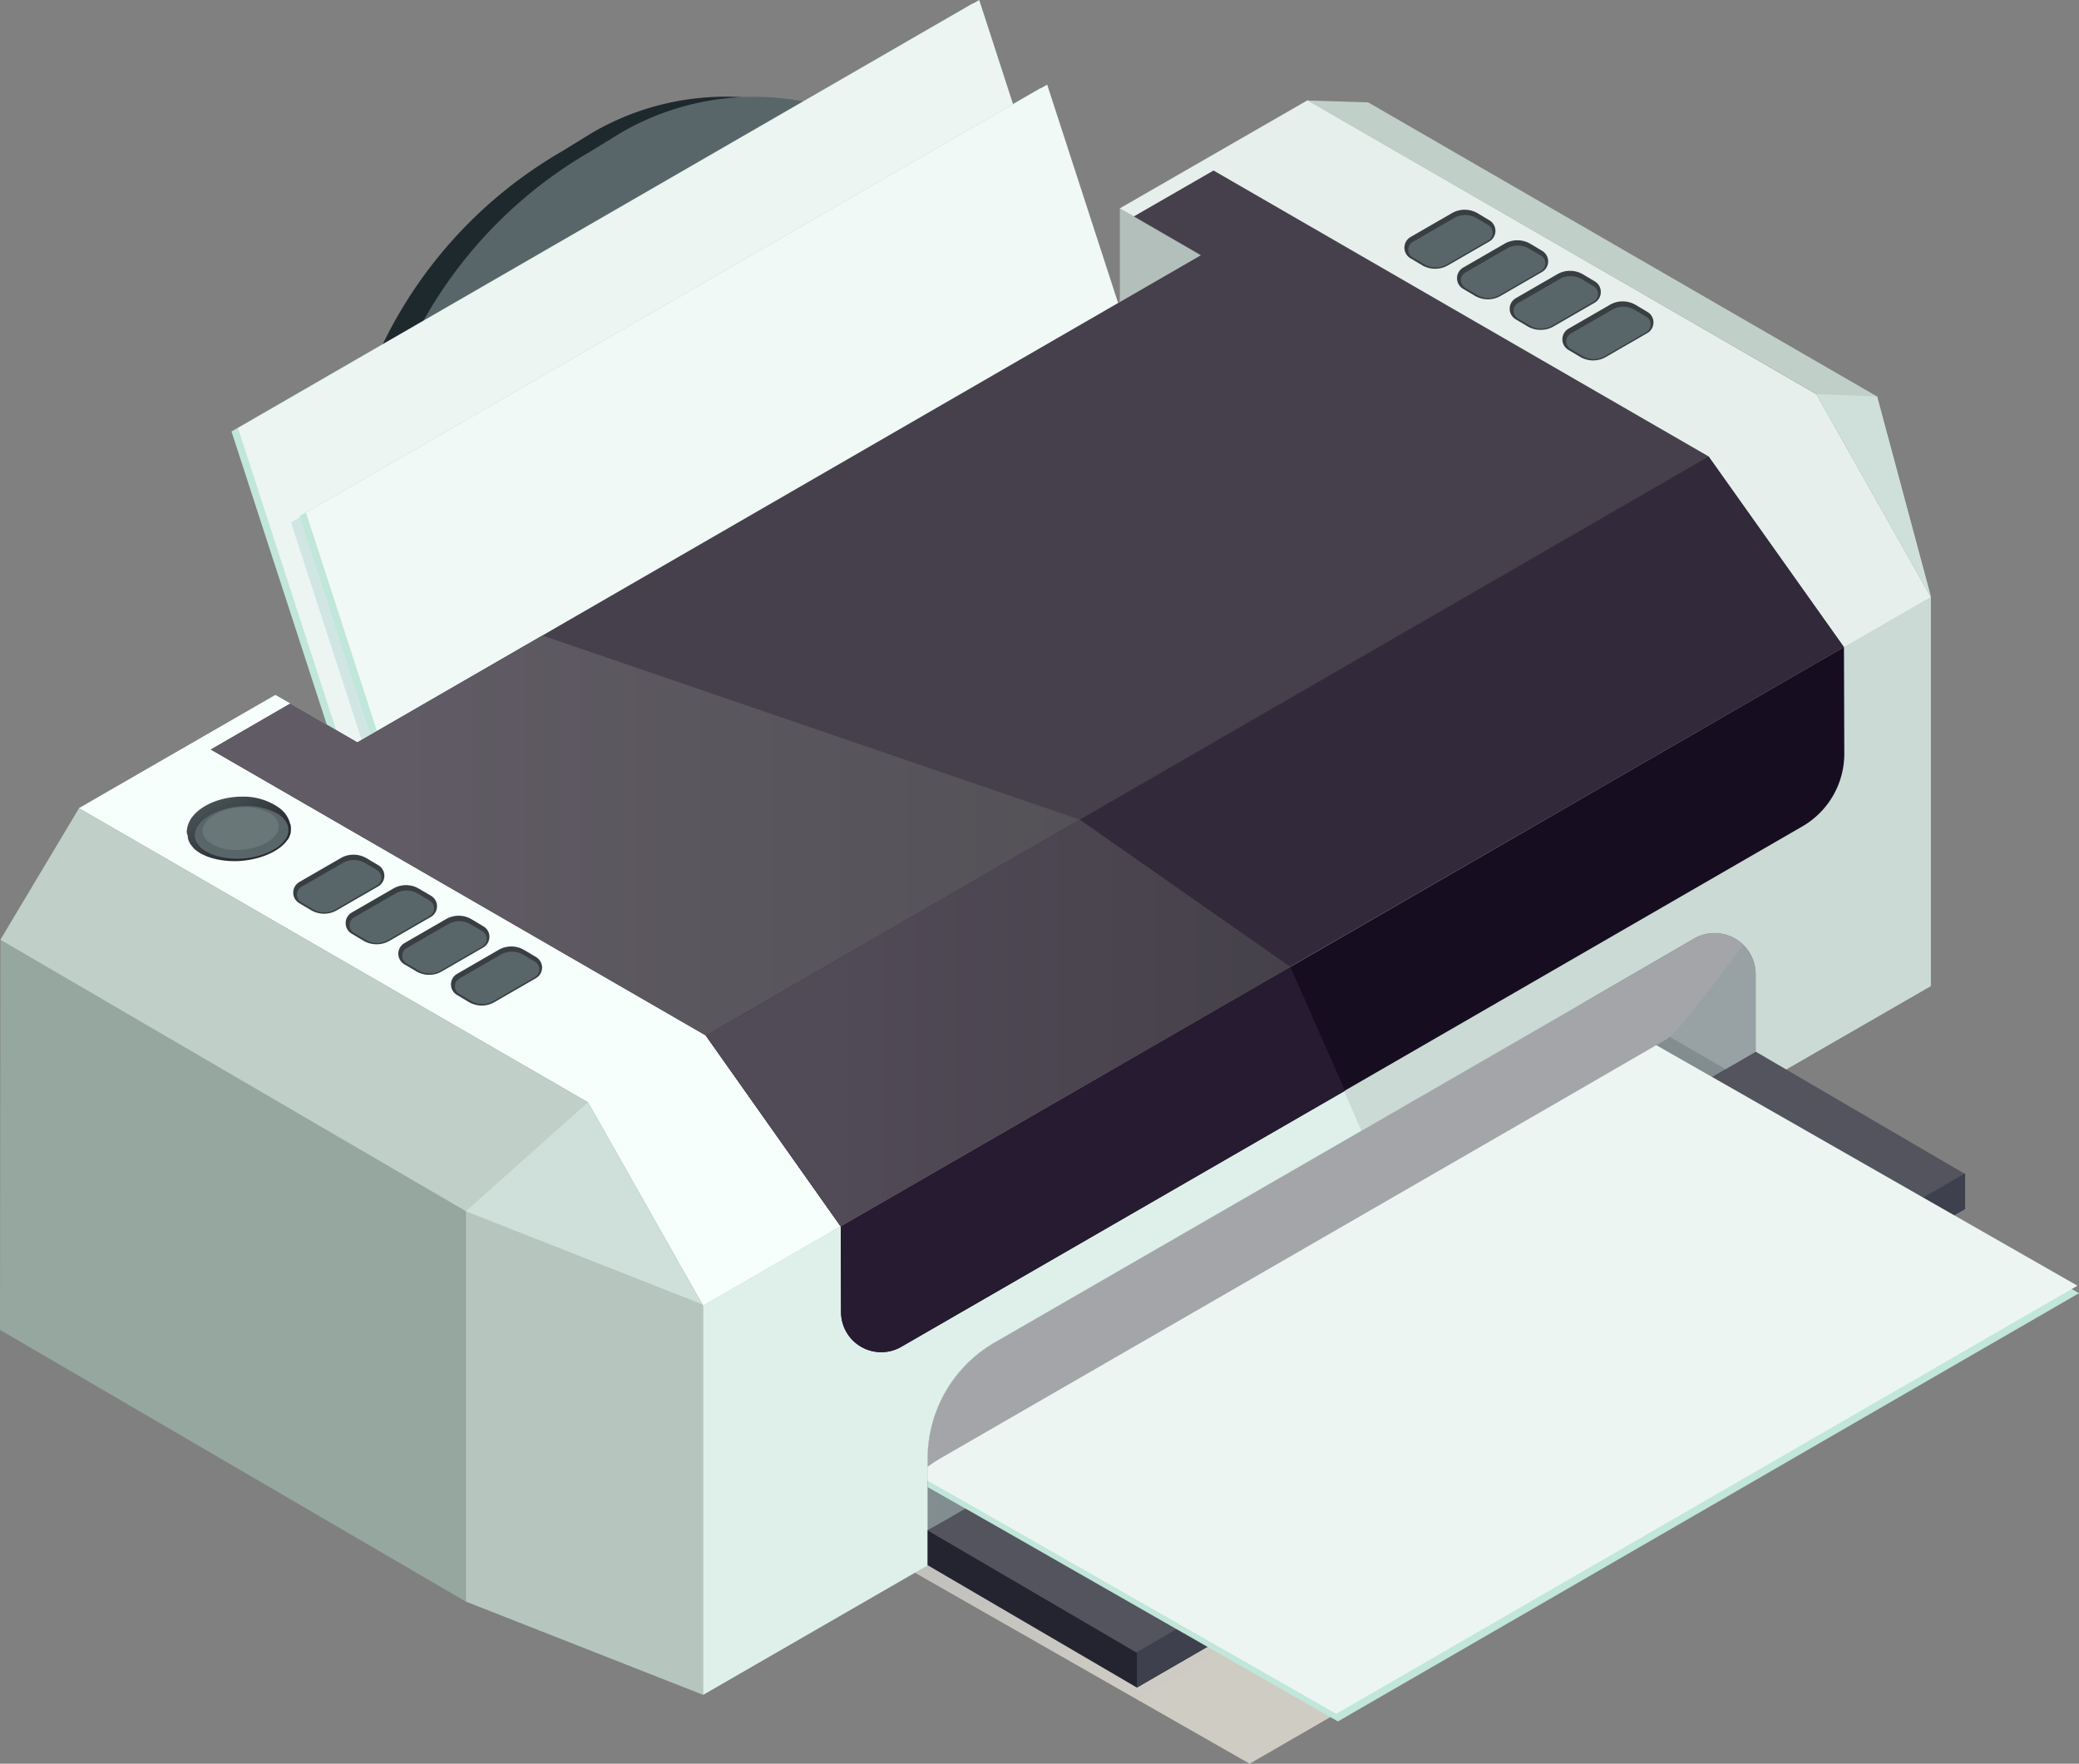
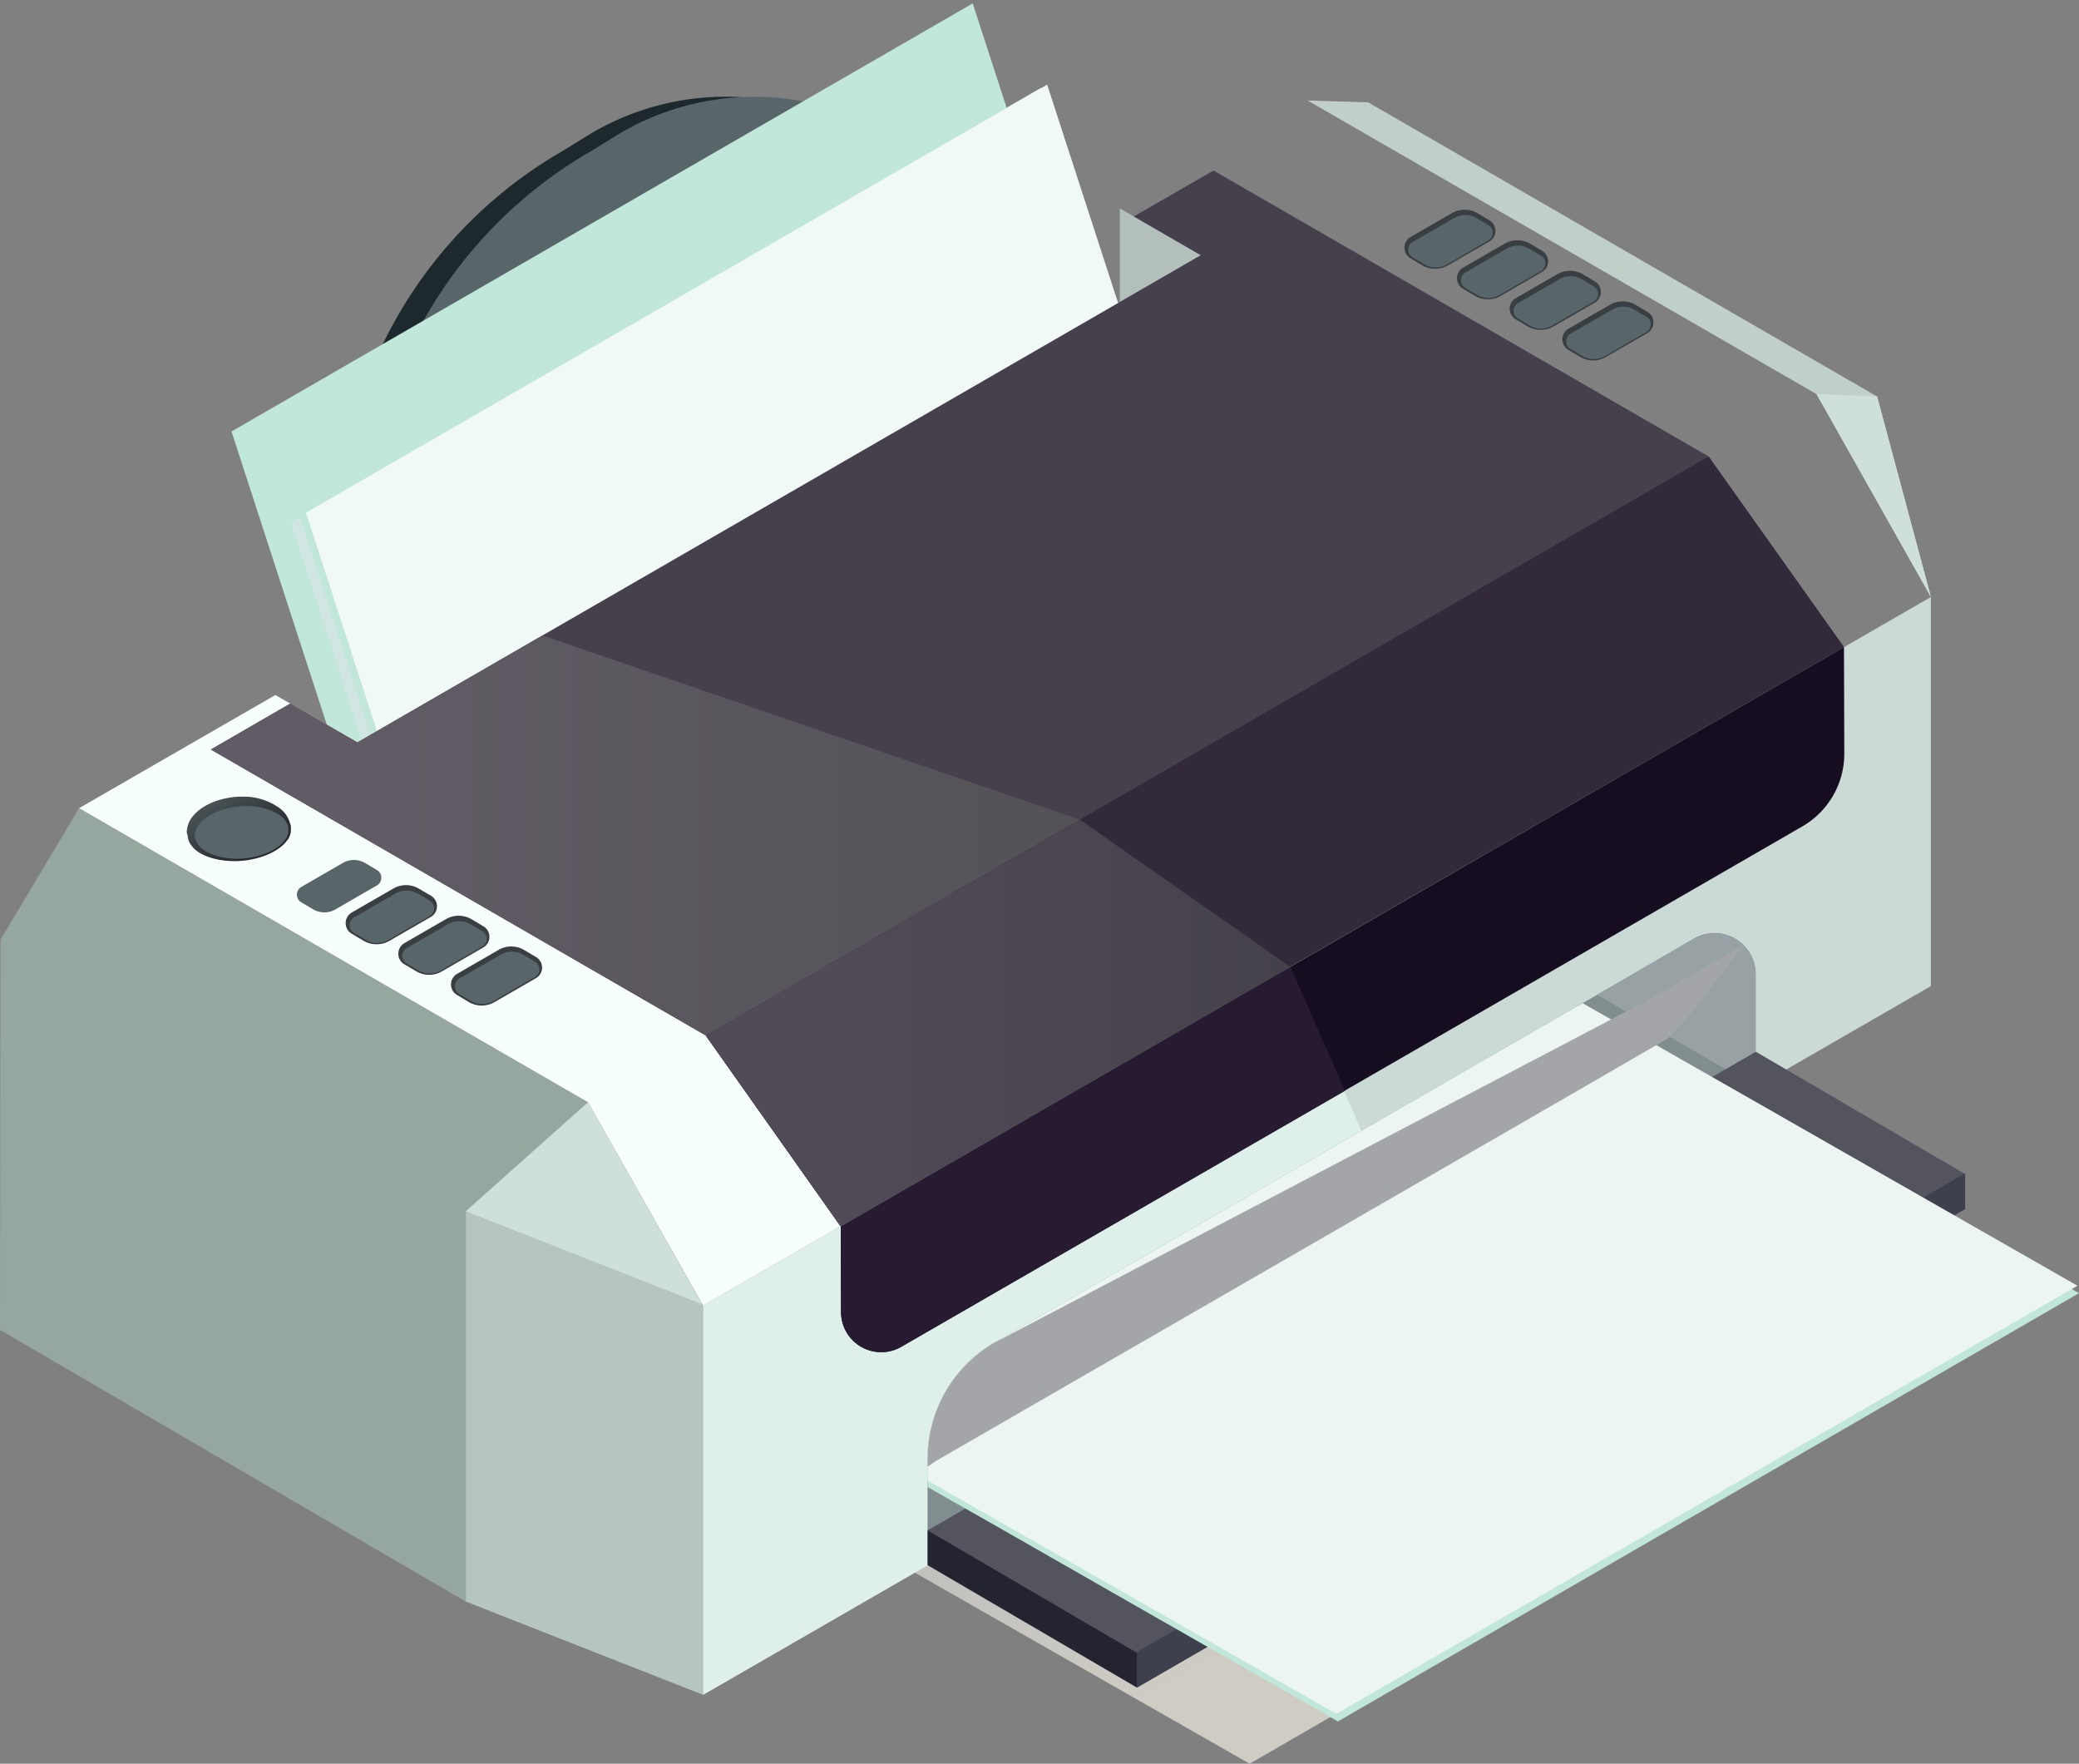
<svg xmlns="http://www.w3.org/2000/svg" viewBox="0 0 434.22 368.33">
  <rect x="0" y="0" width="434.22" height="368.33" fill="#808080" stroke="none" />
  <defs>
    <style>.cls-1{isolation:isolate;}.cls-2{fill:url(#Безымянный_градиент_1911);}.cls-3{fill:#1d292d;}.cls-4{fill:#596669;}.cls-5{fill:#c1e6da;}.cls-6{fill:#ecf5f2;}.cls-7{fill:#d1e6e3;}.cls-8{fill:#f0f9f6;}.cls-9{fill:#b2bfba;}.cls-10{fill:#96a7a0;}.cls-11{fill:#e6efec;}.cls-12{fill:#f6fffc;}.cls-13{fill:#46404d;}.cls-14{fill:url(#Безымянный_градиент_6);}.cls-15{fill:#322a3a;}.cls-16{fill:#cbdad4;}.cls-17{fill:#dff0ea;}.cls-18{fill:#828d8f;}.cls-19{fill:#232430;}.cls-20{fill:#53545e;}.cls-21{fill:#3f404d;}.cls-22{fill:#170d21;}.cls-23{fill:url(#Безымянный_градиент_4);}.cls-24{fill:#6a7779;}.cls-25{fill:#98a1a3;}.cls-26{fill:#a3a5a8;mix-blend-mode:multiply;}.cls-27{fill:#383e42;}.cls-28{fill:#b6c6bf;}.cls-29{fill:#c1cfc9;}.cls-30{fill:#cfe0da;}.cls-31{fill:url(#Безымянный_градиент_1030);}.cls-32{fill:#261b30;}</style>
    <linearGradient id="Безымянный_градиент_1911" x1="282.85" y1="277.58" x2="306.1" y2="316.84" gradientUnits="userSpaceOnUse">
      <stop offset="0" stop-color="#c2c1be" />
      <stop offset="1" stop-color="#cfccc4" />
    </linearGradient>
    <linearGradient id="Безымянный_градиент_6" x1="44.04" y1="194.41" x2="225.5" y2="194.41" gradientUnits="userSpaceOnUse">
      <stop offset="0.21" stop-color="#605b64" />
      <stop offset="1" stop-color="#545157" />
    </linearGradient>
    <linearGradient id="Безымянный_градиент_4" x1="54.04" y1="179.93" x2="19.72" y2="126.06" gradientUnits="userSpaceOnUse">
      <stop offset="0.04" stop-color="#292a31" />
      <stop offset="1" stop-color="#b3e3d0" />
    </linearGradient>
    <linearGradient id="Безымянный_градиент_1030" x1="147.43" y1="213.63" x2="269.54" y2="213.63" gradientUnits="userSpaceOnUse">
      <stop offset="0.21" stop-color="#514a57" />
      <stop offset="1" stop-color="#45414a" />
    </linearGradient>
  </defs>
  <g class="cls-1">
    <g id="Слой_2" data-name="Слой 2">
      <g id="bg">
        <path class="cls-2" d="M415.78,278.94l-1.22.69L261,368.33,191,328.4l-15.43-8.8v-4.55a28,28,0,0,1,14-24.26l121.62-70.18,1.21-.69L345.88,239Z" />
        <path class="cls-3" d="M206.58,63.92a55.43,55.43,0,0,0-81.65-34.69l-6.41,3.94a93.54,93.54,0,0,0-44,103.55l4,16,.73,3,27.6-15.95,80.3-46.59,23.36-13.52ZM106,136.75l-3.47-13.52a53.83,53.83,0,0,1,1.56-32.92,65.7,65.7,0,0,1,28.3-33.05l6.51-4a27,27,0,0,1,13.66-3.68c9.35,0,20.64,5.25,25.51,16.68l8,24Z" />
        <path class="cls-3" d="M209.31,78.11,190.92,88.74l-8-24C178,53.29,166.73,48,157.38,48a27,27,0,0,0-13.66,3.68l-6.52,4a65.73,65.73,0,0,0-28.29,33.05,53.83,53.83,0,0,0-1.56,32.92l3.47,13.52-27.56,16-5.18,3-4.73-19a93.6,93.6,0,0,1,44-103.55l6.41-3.94A55.43,55.43,0,0,1,205.41,62.4Z" />
        <path class="cls-4" d="M211.36,62.4a55.43,55.43,0,0,0-81.65-34.69l-6.41,3.94a93.54,93.54,0,0,0-44,103.55l4,16,.73,3,27.6-15.95,80.3-46.59,23.36-13.52ZM110.82,135.23l-3.47-13.52a53.83,53.83,0,0,1,1.56-32.92A65.73,65.73,0,0,1,137.2,55.74l6.52-4A27,27,0,0,1,157.38,48c9.35,0,20.64,5.25,25.51,16.68l8,24Z" />
        <polygon class="cls-5" points="228.35 78.24 73.55 167.64 48.35 90.11 203.16 0.71 228.35 78.24" />
-         <polygon class="cls-6" points="229.71 77.54 74.91 166.94 49.71 89.4 204.52 0 229.71 77.54" />
        <polygon class="cls-7" points="240.77 97.23 85.97 186.63 60.77 109.1 215.57 19.7 240.77 97.23" />
        <polygon class="cls-5" points="242.54 95.91 87.74 185.31 62.55 107.78 217.35 18.38 242.54 95.91" />
        <polygon class="cls-8" points="243.9 95.2 89.1 184.61 63.91 107.07 218.71 17.67 243.9 95.2" />
        <polygon class="cls-9" points="233.89 43.53 233.89 63.08 250.81 53.3 233.89 43.53" />
        <polygon class="cls-10" points="146.82 272.69 115.57 284.96 97.32 334.49 0 277.73 0.1 196.25 16.51 168.8 122.8 230.22 146.61 272.35 146.82 272.69" />
-         <polygon class="cls-11" points="403.32 124.75 254.03 210.84 146.84 272.68 122.78 230.21 16.5 168.79 57.51 145.15 60.6 146.92 74.61 155.02 113.26 132.71 250.8 53.29 236.79 45.19 233.87 43.52 273.11 20.93 379.4 82.34 403.32 124.75" />
        <polygon class="cls-12" points="254.03 210.84 146.84 272.68 122.78 230.21 16.5 168.79 57.51 145.15 60.6 146.92 74.61 155.02 113.26 132.71 254.03 210.84" />
        <polygon class="cls-13" points="385.19 135.26 175.66 256.22 147.41 216.25 44.04 156.53 60.62 146.94 74.63 155.04 250.81 53.3 236.81 45.2 253.46 35.61 356.86 95.32 385.19 135.26" />
        <polygon class="cls-14" points="113.28 132.72 74.63 155.04 60.62 146.94 44.04 156.53 147.41 216.25 175.58 256.1 225.5 171.16 113.28 132.72" />
        <polygon class="cls-15" points="385.21 135.25 175.65 256.2 175.58 256.1 147.43 216.27 204.47 183.32 356.85 95.34 385.21 135.25" />
        <polygon class="cls-16" points="403.28 124.68 403.28 205.94 366.68 227.04 270.4 282.65 193.73 326.9 146.84 353.94 146.84 272.68 254 210.84 403.28 124.68" />
        <polygon class="cls-17" points="298.2 268.24 193.73 326.9 146.84 353.94 146.84 272.68 269.54 201.95 298.2 268.24" />
        <path class="cls-18" d="M366.68,203.48V227L364,228.57l-1.22.73L209.16,318l-1.18.69-14.25,8.24V304.62a28,28,0,0,1,14-24.26l121.62-70.18,1.22-.69,3-1.74L353.82,196A8.58,8.58,0,0,1,366.68,203.48Z" />
        <polygon class="cls-19" points="410.44 252.46 237.45 352.43 193.74 326.87 193.74 319.61 366.7 226.89 410.44 252.46" />
        <polygon class="cls-20" points="410.44 245.19 237.45 345.17 193.74 319.61 266.3 277.72 366.7 219.63 410.44 245.19" />
        <polygon class="cls-21" points="237.45 345.01 237.45 352.43 410.44 252.46 410.44 245.03 237.45 345.01" />
        <path class="cls-22" d="M376.43,172.59,188.25,281.26A8.39,8.39,0,0,1,175.66,274l-.06-17.86,209.53-121,.07,22.26A17.53,17.53,0,0,1,376.43,172.59Z" />
        <path class="cls-23" d="M60.74,173.56v.14a2.81,2.81,0,0,1-.26.92,2.29,2.29,0,0,1-.53.9c-1.78,2.49-6.26,4.28-10.88,4.32-3.69,0-6.85-1-8.57-2.64a12.7,12.7,0,0,1-.79-1,5.51,5.51,0,0,1-.46-1.11c0-.21-.07-.48-.07-.68a1.72,1.72,0,0,1-.13-1.16,5.56,5.56,0,0,1,.73-2.1c1.78-2.89,6.26-4.82,10.94-4.78a12.86,12.86,0,0,1,7.52,2.29,5.86,5.86,0,0,1,2.37,3.42c0,.07,0,.07.07.07A5.24,5.24,0,0,1,60.74,173.56Z" />
        <path class="cls-4" d="M60.23,173.64v.13a2.46,2.46,0,0,1-.24.83,2.1,2.1,0,0,1-.47.82c-1.62,2.26-5.69,3.89-9.88,3.92-3.35,0-6.23-.93-7.78-2.4-.24-.26-.48-.59-.72-.91a5.19,5.19,0,0,1-.42-1c0-.18-.06-.43-.06-.61s.06-.3.06-.49a4.51,4.51,0,0,1,.72-1.59c1.61-2.32,5.69-3.95,9.93-4A13.11,13.11,0,0,1,58.08,170a4.57,4.57,0,0,1,2,2.31c0,.06,0,.06.06.06A4.7,4.7,0,0,1,60.23,173.64Z" />
-         <path class="cls-24" d="M58.17,172.87v.1a2.19,2.19,0,0,1-.19.68,2,2,0,0,1-.39.67c-1.31,1.83-4.62,3.15-8,3.18a9.25,9.25,0,0,1-6.32-1.95c-.2-.21-.39-.48-.59-.74a5,5,0,0,1-.34-.82c0-.15,0-.35,0-.5s0-.25,0-.4a3.63,3.63,0,0,1,.59-1.29c1.31-1.88,4.62-3.21,8.07-3.23a10.67,10.67,0,0,1,5.44,1.33,3.7,3.7,0,0,1,1.65,1.87s0,0,0,.06A3.65,3.65,0,0,1,58.17,172.87Z" />
        <path class="cls-25" d="M366.7,203.49v16.14l-6.29,3.65-26.84-15.51,20.27-11.72A8.58,8.58,0,0,1,366.7,203.49Z" />
        <path class="cls-5" d="M434.22,270.07,279.44,359.5,208,318.66l-14.25-8.09v-5.95a28,28,0,0,1,14-24.26l121.62-70.18,33.44,19.12,69.9,39.9Z" />
        <path class="cls-6" d="M433.9,268.51l-1.21.69-153.6,88.71L209.16,318l-15.43-8.79v-4.56a28,28,0,0,1,14-24.26l121.62-70.18,1.22-.69L364,228.57Z" />
-         <path class="cls-26" d="M195.94,304.84l131-75.58L348,217.07c2.25-1.31,8.81-9.91,16.1-19.72a8.53,8.53,0,0,0-10.27-1.3l-20.27,11.72L207.75,280.38a28,28,0,0,0-14,24.26v1.67C194.46,305.81,195.17,305.29,195.94,304.84Z" />
-         <path class="cls-27" d="M67.62,190.82A5.35,5.35,0,0,1,65,190.1l-2.48-1.47a2.56,2.56,0,0,1,0-4.43l8.65-5a5.36,5.36,0,0,1,5.33,0L79,180.68a2.56,2.56,0,0,1,0,4.43l-8.66,5A5.26,5.26,0,0,1,67.62,190.82Z" />
+         <path class="cls-26" d="M195.94,304.84l131-75.58L348,217.07c2.25-1.31,8.81-9.91,16.1-19.72l-20.27,11.72L207.75,280.38a28,28,0,0,0-14,24.26v1.67C194.46,305.81,195.17,305.29,195.94,304.84Z" />
        <path class="cls-27" d="M78.62,197.2a5.37,5.37,0,0,1-2.67-.72L73.47,195a2.56,2.56,0,0,1,0-4.43l8.66-5a5.29,5.29,0,0,1,5.33,0L90,187.06a2.52,2.52,0,0,1,1.27,2.21,2.55,2.55,0,0,1-1.28,2.22l-8.66,5A5.26,5.26,0,0,1,78.62,197.2Z" />
        <path class="cls-27" d="M89.62,203.58a5.28,5.28,0,0,1-2.66-.72l-2.49-1.47a2.56,2.56,0,0,1,0-4.43l8.66-5a5.29,5.29,0,0,1,5.33,0l2.48,1.48a2.51,2.51,0,0,1,1.28,2.21,2.56,2.56,0,0,1-1.28,2.22l-8.66,5A5.28,5.28,0,0,1,89.62,203.58Z" />
        <path class="cls-27" d="M100.62,210a5.32,5.32,0,0,1-2.67-.72l-2.48-1.48a2.55,2.55,0,0,1,0-4.42l8.65-5a5.29,5.29,0,0,1,5.33,0l2.49,1.48a2.55,2.55,0,0,1,0,4.42l-8.66,5A5.28,5.28,0,0,1,100.62,210Z" />
        <path class="cls-4" d="M65.43,189.92a4.62,4.62,0,0,0,4.63,0l8.65-5a1.86,1.86,0,0,0,0-3.23l-2.48-1.47a4.62,4.62,0,0,0-4.63,0l-8.66,5a1.87,1.87,0,0,0,0,3.23Z" />
        <path class="cls-4" d="M76.43,196.3a4.62,4.62,0,0,0,4.63,0l8.65-5a1.86,1.86,0,0,0,0-3.23l-2.48-1.47a4.62,4.62,0,0,0-4.63,0l-8.66,5a1.87,1.87,0,0,0,0,3.23Z" />
        <path class="cls-4" d="M87.43,202.68a4.66,4.66,0,0,0,4.63,0l8.65-5a1.86,1.86,0,0,0,0-3.23L98.23,193a4.62,4.62,0,0,0-4.63,0l-8.66,5a1.86,1.86,0,0,0,0,3.22Z" />
        <path class="cls-4" d="M98.43,209.06a4.66,4.66,0,0,0,4.63,0l8.65-5a1.86,1.86,0,0,0,0-3.23l-2.48-1.47a4.62,4.62,0,0,0-4.63,0l-8.66,5a1.87,1.87,0,0,0,0,3.23Z" />
        <polygon class="cls-10" points="16.51 168.8 10.23 196.92 97.32 247.72 146.83 272.69 122.81 230.21 16.51 168.8" />
        <polygon class="cls-28" points="146.83 353.94 97.32 334.48 97.32 252.95 122.81 230.21 146.83 272.69 146.83 353.94" />
-         <polygon class="cls-29" points="146.61 272.35 97.32 252.95 0.1 196.25 16.51 168.8 122.8 230.22 146.61 272.35" />
        <polygon class="cls-30" points="122.8 230.22 97.32 252.95 97.32 252.95 146.61 272.35 122.8 230.22 122.8 230.22" />
        <polygon class="cls-29" points="403.3 124.68 379.41 82.31 273.11 20.99 285.76 21.38 392.05 82.8 403.3 124.68" />
        <polygon class="cls-30" points="392.05 82.8 379.4 82.31 379.41 82.31 403.3 124.68 392.05 82.8 392.05 82.8" />
        <path class="cls-27" d="M299.74,56.13a5.41,5.41,0,0,1-2.67-.71l-2.48-1.48a2.57,2.57,0,0,1,0-4.43l8.66-5a5.38,5.38,0,0,1,2.66-.71,5.44,5.44,0,0,1,2.67.71L311.06,46a2.56,2.56,0,0,1,0,4.43l-8.66,5A5.4,5.4,0,0,1,299.74,56.13Z" />
        <path class="cls-27" d="M310.74,62.51a5.35,5.35,0,0,1-2.67-.72l-2.48-1.47a2.56,2.56,0,0,1,0-4.43l8.66-5a5.36,5.36,0,0,1,5.33,0l2.49,1.48a2.56,2.56,0,0,1,0,4.43l-8.66,5A5.28,5.28,0,0,1,310.74,62.51Z" />
        <path class="cls-27" d="M321.74,68.89a5.35,5.35,0,0,1-2.67-.72l-2.48-1.47a2.56,2.56,0,0,1,0-4.43l8.66-5a5.36,5.36,0,0,1,5.33,0l2.48,1.48A2.52,2.52,0,0,1,334.34,61a2.55,2.55,0,0,1-1.28,2.22l-8.66,5A5.28,5.28,0,0,1,321.74,68.89Z" />
        <path class="cls-27" d="M332.74,75.27a5.32,5.32,0,0,1-2.67-.72l-2.48-1.47a2.56,2.56,0,0,1,0-4.43l8.66-5a5.27,5.27,0,0,1,2.66-.71,5.34,5.34,0,0,1,2.67.71l2.48,1.48a2.52,2.52,0,0,1,1.28,2.21,2.55,2.55,0,0,1-1.28,2.22l-8.66,5A5.31,5.31,0,0,1,332.74,75.27Z" />
        <path class="cls-4" d="M297.55,55.23a4.62,4.62,0,0,0,4.63,0l8.65-5a1.86,1.86,0,0,0,0-3.23l-2.48-1.47a4.62,4.62,0,0,0-4.63,0l-8.66,5a1.87,1.87,0,0,0,0,3.23Z" />
        <path class="cls-4" d="M308.54,61.61a4.63,4.63,0,0,0,4.64,0l8.65-5a1.86,1.86,0,0,0,0-3.23l-2.48-1.47a4.62,4.62,0,0,0-4.63,0l-8.66,5a1.87,1.87,0,0,0,0,3.23Z" />
        <path class="cls-4" d="M319.54,68a4.63,4.63,0,0,0,4.64,0l8.65-5a1.86,1.86,0,0,0,0-3.23l-2.48-1.47a4.62,4.62,0,0,0-4.63,0l-8.66,5a1.87,1.87,0,0,0,0,3.23Z" />
        <path class="cls-4" d="M330.54,74.37a4.63,4.63,0,0,0,4.64,0l8.65-5a1.86,1.86,0,0,0,0-3.23l-2.48-1.47a4.62,4.62,0,0,0-4.63,0l-8.66,5a1.87,1.87,0,0,0,0,3.23Z" />
        <polygon class="cls-31" points="269.54 201.95 175.58 256.1 147.43 216.27 225.5 171.16 269.54 201.95" />
        <path class="cls-32" d="M269.54,202,175.6,256.13l.06,17.86a8.39,8.39,0,0,0,12.59,7.27l92.67-53.45Z" />
      </g>
    </g>
  </g>
</svg>